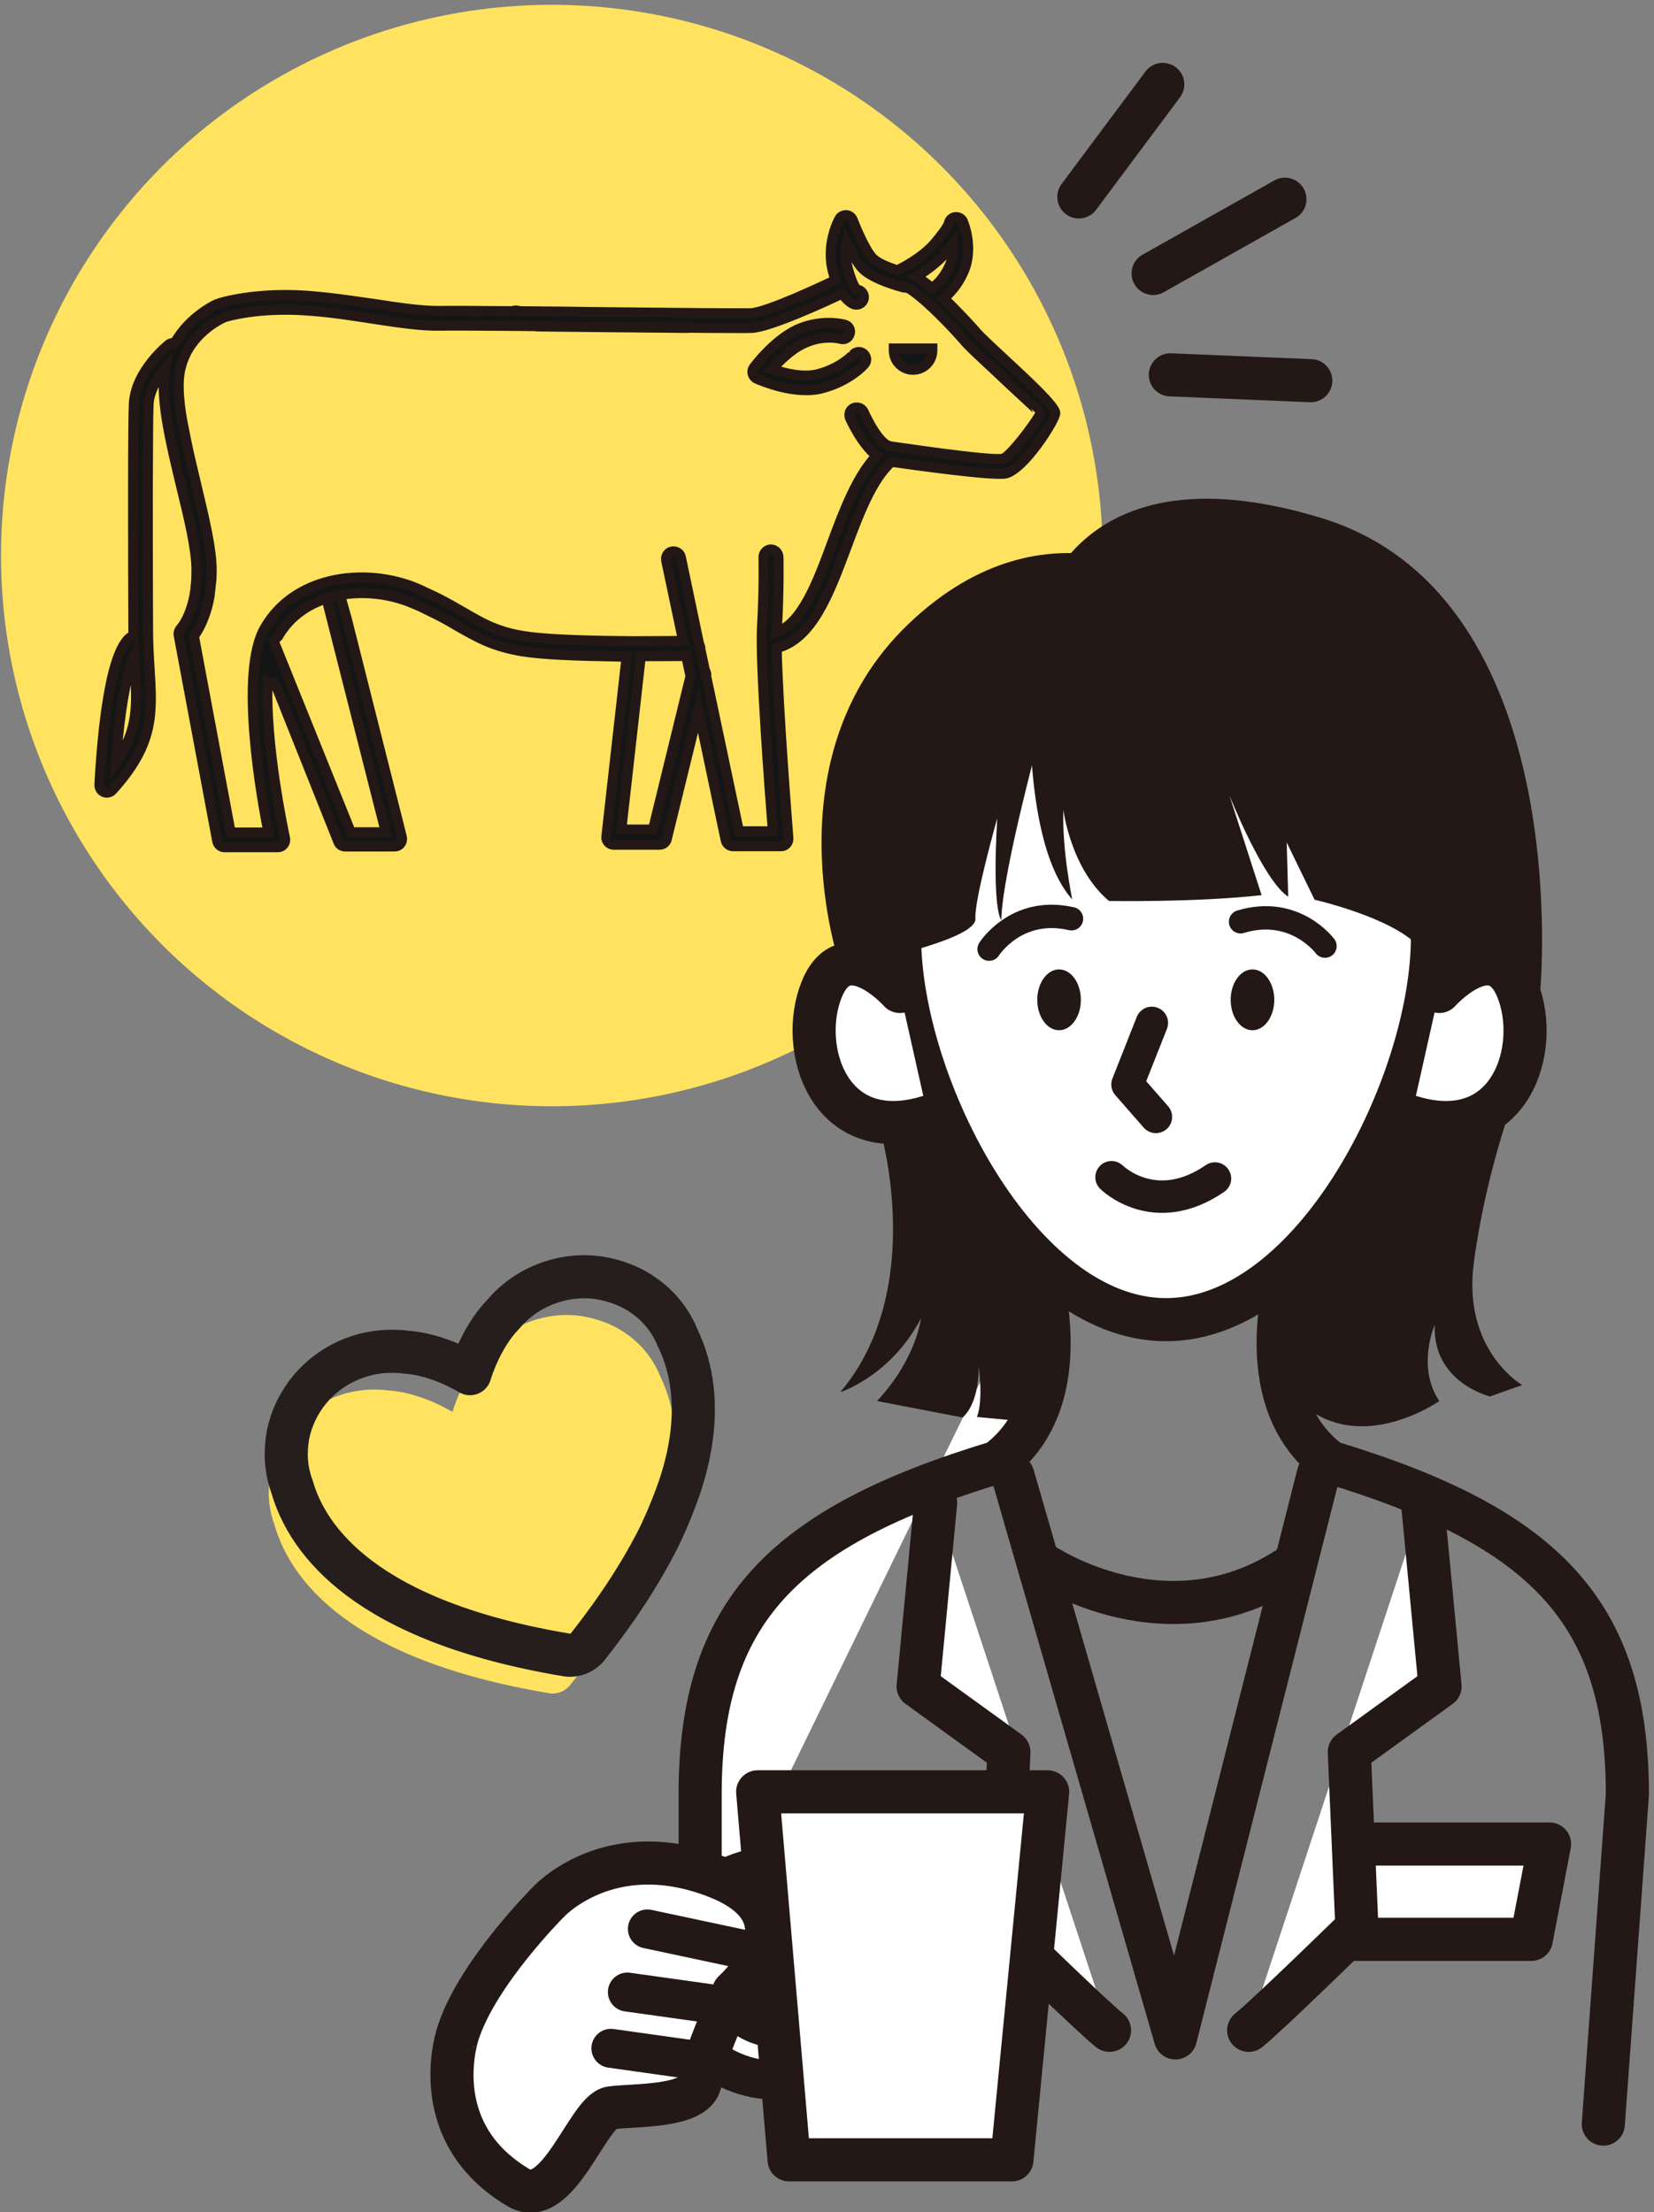
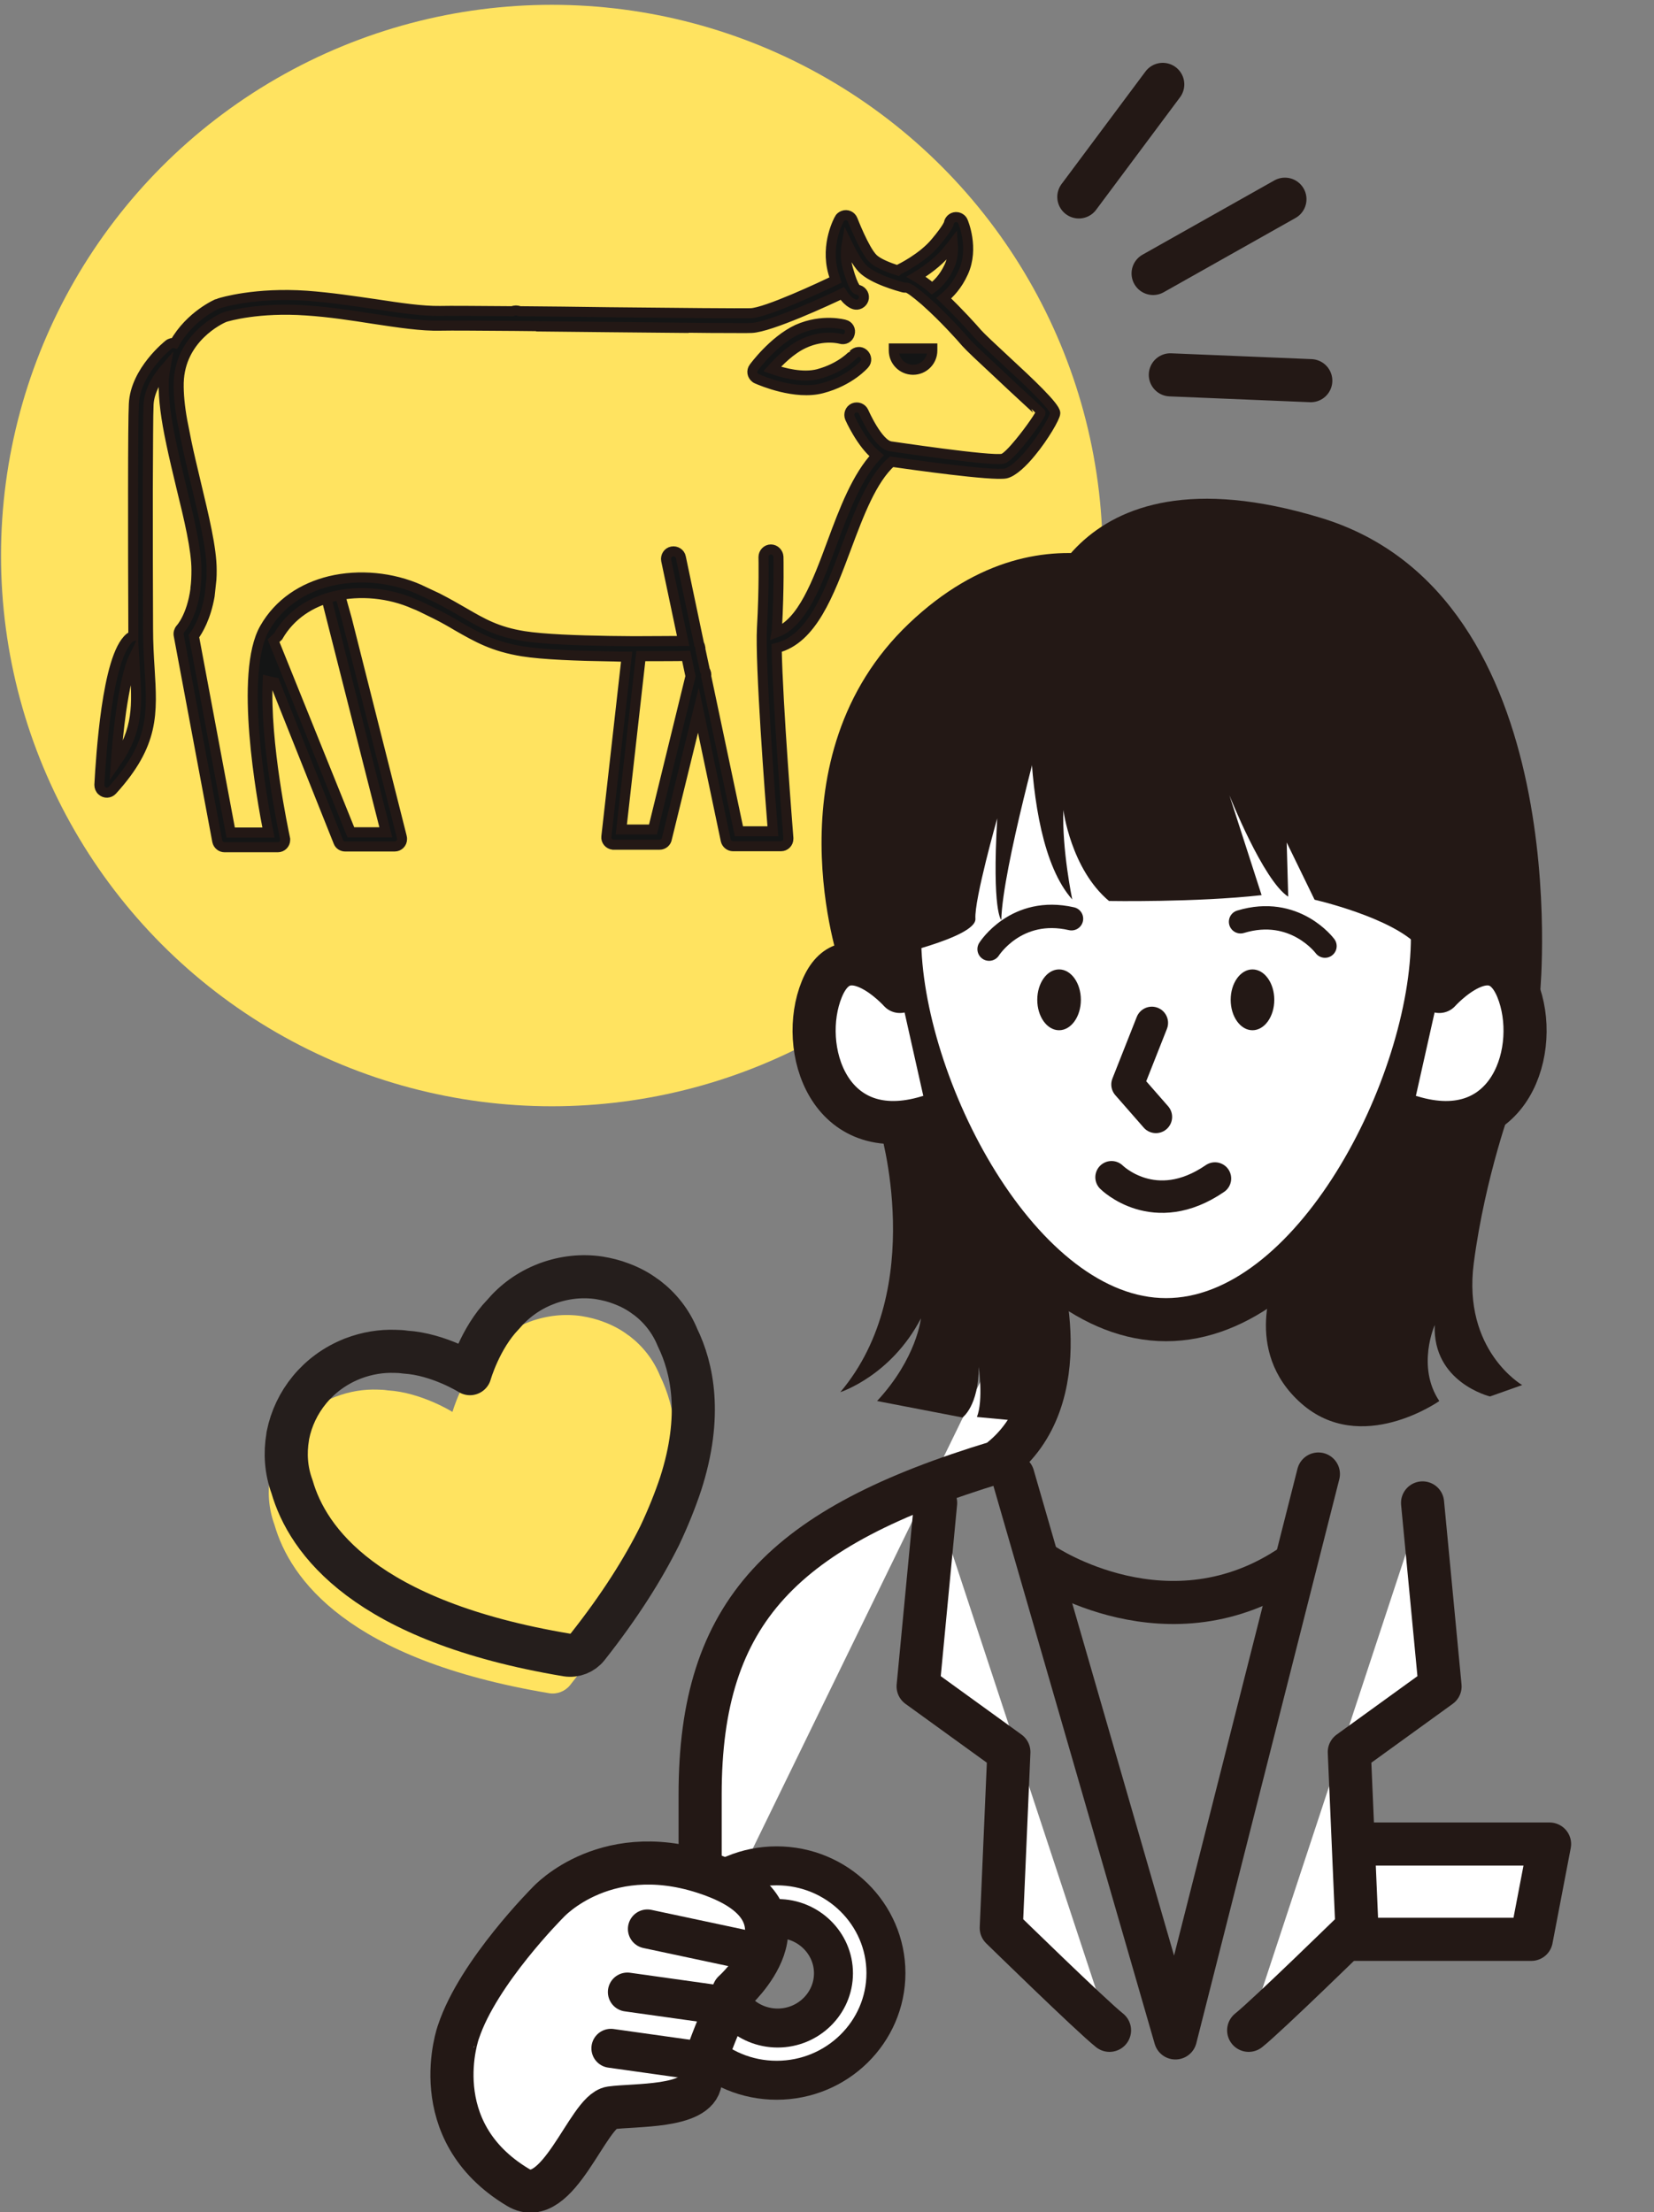
<svg xmlns="http://www.w3.org/2000/svg" version="1.1" id="レイヤー1" x="0px" y="0px" viewBox="0 0 652.5 872.8" style="enable-background:new 0 0 652.5 872.8;" xml:space="preserve">
  <rect x="0" y="0" width="652.5" height="872.8" fill="#808080" stroke="none" />
  <style type="text/css">
	.st0{fill:#FFE360;}
	.st1{fill:#141515;stroke:#231815;stroke-width:3.961;stroke-miterlimit:10;}
	.st2{fill:none;stroke:#494949;stroke-width:15.376;stroke-linecap:round;stroke-linejoin:round;stroke-miterlimit:10;}
	.st3{fill:none;stroke:#251E1C;stroke-width:17.008;stroke-linecap:round;stroke-linejoin:round;stroke-miterlimit:10;}
	.st4{fill:#FFFFFF;stroke:#231815;stroke-width:17.008;stroke-linecap:round;stroke-linejoin:round;stroke-miterlimit:10;}
	.st5{fill:none;stroke:#231815;stroke-width:17.008;stroke-linecap:round;stroke-linejoin:round;stroke-miterlimit:10;}
	.st6{fill:#231815;}
	.st7{fill:none;stroke:#231815;stroke-width:12.796;stroke-linecap:round;stroke-linejoin:round;stroke-miterlimit:10;}
	.st8{fill:#FFFFFF;stroke:#231815;stroke-width:9.227;stroke-linecap:round;stroke-linejoin:round;stroke-miterlimit:10;}
	.st9{fill:#FFFFFF;stroke:#231815;stroke-width:15.379;stroke-linecap:round;stroke-linejoin:round;stroke-miterlimit:10;}
	.st10{fill:#141515;stroke:#231815;stroke-width:17.008;stroke-linecap:round;stroke-linejoin:round;stroke-miterlimit:10;}
</style>
  <g>
    <circle class="st0" cx="217.7" cy="219.2" r="217.3" />
    <path class="st1" d="M133.8,233.5l3,10.7l21.7,86c0.1,0.3,0.1,0.6,0.1,0.9c0,1.6-1.3,2.9-2.9,2.9h-19.5v0c-1.2,0-2.3-0.7-2.7-1.8   l-25.1-62.9c-1.1-0.2-2-0.4-2.8-0.6c-1.2,24.4,6.3,59.5,6.8,61.9c0.1,0.2,0.1,0.5,0.1,0.8c0,1.6-1.3,2.9-2.9,2.9h-21v0   c-1.4,0-2.6-1-2.9-2.4l-15.2-81.2c-0.2-0.9,0.1-1.9,0.7-2.6c0,0,4.4-4.6,5.9-15.6c0-0.1,0-0.3,0-0.4c0.3-2.2,0.4-4.6,0.4-7.2   c0-8.1-2.9-20.2-6-32.8c-1.4-5.8-2.8-11.7-4-17.4c0-0.2-0.1-0.3-0.1-0.5c-1.8-8.6-3-16.7-2.8-23.4c0-1.9,0.3-3.7,0.6-5.4   c-3,3.5-6.3,8.6-6.6,14.2c-0.2,3.6-0.2,16.9-0.3,33.6c0,16.8,0,37.2,0.1,54.9c0,5.6,0.3,10.8,0.6,15.5c1.1,18,1.9,29.9-14.7,48.2   c-1.1,1.2-2.9,1.3-4.1,0.2c-0.7-0.6-1-1.5-1-2.3h0c0.3-5.7,1.1-18.2,2.8-30.1c1.8-12.4,4.6-24.2,9.2-28c0.4-0.3,0.9-0.5,1.4-0.6   c0-0.9,0-1.9,0-2.8c-0.1-17.7-0.1-38.1-0.1-54.9c0-16.9,0.1-30.3,0.3-33.9c0.6-13.1,13.7-23.4,13.7-23.4c0.7-0.6,1.6-0.8,2.4-0.6   c6.2-11,17-15.6,17.1-15.6l0,0c0.1,0,0.2-0.1,0.4-0.1c1.1-0.4,14.6-4.4,34.6-3c9.5,0.7,18.6,2.1,27,3.3c9.8,1.5,18.6,2.8,25.6,2.7   c3.8-0.1,14.7,0,28.6,0.1c0.8-0.4,1.9-0.4,2.7,0c10.8,0.1,23.2,0.2,35.3,0.4c26.8,0.3,52.2,0.5,55.9,0.4   c6.2-0.2,28.1-10.5,33.5-13.1c-0.3-0.9-0.6-1.8-0.9-2.9c-3.2-11.4,2.4-21.1,2.4-21.2c0.3-0.6,0.8-1,1.5-1.3   c1.5-0.6,3.2,0.1,3.8,1.7c0,0,4.5,11.7,7.9,15.1c1.9,2,6.4,3.7,9.8,4.8c0.2-0.2,0.5-0.4,0.8-0.5c0,0,9-4.3,14.2-10.6   c5.1-6.1,5.2-7.5,5.2-7.5c0.3-1.6,1.8-2.7,3.4-2.4c1,0.2,1.9,0.9,2.2,1.8c0,0,4.5,10.4,0.1,20c-2.3,5.1-5.4,8.3-7.7,10.2   c5.8,5.5,11.4,11.7,13.2,13.8c1.2,1.4,6,5.9,11.4,10.9c9,8.3,19.4,18.1,19.4,20.6c0,1.6-4.6,9.5-9.5,15.4c-3.4,4.2-7.2,7.7-10,8.4   c-5.1,1.1-38.1-3.6-45.1-4.6c-7.8,7-12.9,20.6-17.9,34c-6.8,18.2-13.5,36-27.4,39.5c0.4,22.5,4.4,72.2,4.6,74.9c0,0.1,0,0.2,0,0.4   c0,1.6-1.3,2.9-2.9,2.9h-18.9v0c-1.4,0-2.6-1-2.9-2.3l-10.8-51.4l-12.4,50.6c-0.2,1.4-1.4,2.5-2.9,2.5h-18.1v0c-0.1,0-0.2,0-0.3,0   c-1.6-0.2-2.8-1.6-2.6-3.2l8-71c-1.8,0-3.6,0-5.4-0.1c-0.1,0-0.3,0-0.4,0c-13.2-0.2-27.3-0.7-35.3-2c-11.6-1.9-17.8-5.5-25.7-10   c-2.5-1.5-5.3-3.1-8.5-4.7l-5.3-2.6c-1-0.5-2.1-1-3.2-1.4c-9.7-4.3-21.4-5.5-31.7-3c-9.1,2.2-17.1,7.3-22,15.8l-1.8,1.7l30.5,75.6   h13.8l-23.6-93 M250.1,253c8.1,0,15.3-0.1,19.4-0.1l-6.7-31.8c-0.3-1.6,0.7-3.2,2.3-3.5c1.6-0.3,3.2,0.7,3.5,2.3l7.2,34.3   c0.3,0.4,0.4,1,0.5,1.5c0,0.2,0,0.3,0,0.5l1.8,8.4c0.5,0.6,0.6,1.5,0.5,2.3l12.9,61.1h13.4c-1.1-13.5-5.1-66.4-4.3-80.3   c0.9-15.7,0.6-27.9,0.6-27.9c0-1.6,1.3-3,2.9-3c1.6,0,2.9,1.3,3,2.9c0,0,0.3,12.5-0.6,28.3c0,0.5,0,1-0.1,1.5   c10.1-3.8,16-19.4,21.9-35.4c4.8-13,9.8-26.1,17.5-34.3c-6-4.7-10.5-14.9-10.5-14.9l0,0c-0.6-1.5,0-3.2,1.5-3.9   c1.5-0.6,3.2,0,3.9,1.5c0,0,5.6,12.9,10.6,13.6h0l0,0c0.1,0,39.7,6,44.3,4.9c1.3-0.3,4-3.1,6.7-6.4c4.2-5.1,8.2-11,8.2-11.7   c0-0.1-9.5-8.7-17.5-16.3c-5.5-5.1-10.4-9.7-11.9-11.4c-2-2.4-9-10.1-15.4-15.8c0,0-0.1-0.1-0.1-0.1c-0.3-0.3-0.6-0.5-0.9-0.8   c-3.4-2.9-6.2-5.1-7.2-5c-0.4,0-0.9,0-1.2-0.1c-1.5-0.4-12.1-3.3-16.1-7.5c-2-2.1-4.3-6.3-6.1-10c-0.5,2.8-0.7,6.3,0.4,10.1   c2.3,8.3,3.7,8.3,3.7,8.3c1.6,0.2,2.8,1.7,2.6,3.3c-0.2,1.6-1.7,2.8-3.3,2.6c0,0-2.5-0.2-5.2-4.4c-5.6,2.7-28.5,13.3-35.8,13.6   c-1.7,0.1-7.8,0-16.5,0l-77-0.8c-14.1-0.1-25.2-0.2-29.1-0.1c-7.6,0.2-16.6-1.2-26.6-2.7c-8.3-1.3-17.3-2.7-26.5-3.3   c-18.6-1.3-30.9,2.2-32.3,2.7C86.6,126,71,133.4,70.5,151c-0.1,4.3,0.4,9.5,1.4,15l1.6,8.1l0,0c1.1,5.4,2.5,11,3.8,16.6   c3.1,13,6.2,25.6,6.2,34.2c0,1.3,0,2.5-0.1,3.7l-0.7,6.5c-1.5,8.6-4.6,13.7-6.2,15.9L91,328.5h14.9c-2.7-13.7-11.6-63-1.5-80.6   c5.7-10,15.1-16,25.7-18.6c11.6-2.8,24.6-1.5,35.4,3.3c0.2,0.1,0.4,0.2,0.6,0.3l6.4,3l0,0c4.1,2.1,7.4,4,10.5,5.8   c7.4,4.3,13.1,7.6,23.7,9.3c7.6,1.2,20.9,1.7,33.7,1.9L250.1,253z M361.4,109.2c1.9,1.1,4.1,2.6,6.3,4.5c1.7-1.2,4.6-3.8,6.8-8.6   c1.4-3,1.6-6.1,1.4-8.8c-0.7,0.9-1.5,2-2.5,3.1C369.8,103.7,364.9,107.1,361.4,109.2L361.4,109.2z M271.7,129.4L271.7,129.4   c-9.3-0.1-20.4-0.2-31.7-0.3c-9.6-0.1-19.5-0.2-28.5-0.3 M367.8,137.5c0,0.2,0,0.5,0,0.8c0,4.2-3.4,7.6-7.6,7.6   c-4.2,0-7.6-3.4-7.6-7.6c0-0.3,0-0.5,0-0.8H367.8z M333.2,128.1c1.6,0.4,2.5,2,2,3.6c-0.4,1.6-2,2.5-3.6,2c0,0-6.6-1.9-14.5,1.8   c-5.2,2.4-9.8,7.1-12.5,10.1c4.4,1.6,12.1,3.6,18.2,2c9.3-2.5,13.7-7.7,13.8-7.7c1.1-1.2,2.9-1.4,4.1-0.3c1.2,1.1,1.4,2.9,0.3,4.1   c0,0-5.6,6.6-16.7,9.5c-10.5,2.8-24-3-25.6-3.7c-0.2-0.1-0.5-0.2-0.7-0.4c-1.3-1-1.6-2.8-0.6-4.1c0,0,7.6-10.5,17.2-15   C324.5,125.6,333.1,128.1,333.2,128.1L333.2,128.1z M53.2,264c-0.1-1.6-0.2-3.2-0.3-4.9c-2.2,4.5-3.8,12.7-5.1,21.4   c-1,7.1-1.7,14.5-2.1,20.4C54.7,288,54.1,278,53.2,264L53.2,264z M272.4,266.8l-1.7-8c-3.5,0.1-10.1,0.1-17.9,0.1l-7.7,68.4h12.5   L272.4,266.8z" />
  </g>
  <g>
    <g>
      <g>
        <path class="st0" d="M261.6,600.6c8.7-26.9,4.6-45.8-1.2-57.7c-2.6-6.4-6.8-11.7-12-15.7c-0.3-0.2-0.5-0.4-0.6-0.4l0,0     c0,0,0,0,0,0c-2.9-2.2-6.1-3.9-9.6-5.2c-2.8-1.1-5.7-1.8-8.7-2.3c-6.7-1-13.7-0.3-20.5,2.2c0,0-0.1,0-0.2,0.1     c-0.1,0-0.2,0.1-0.3,0.1c-6.8,2.6-12.5,6.8-16.9,12c-9.2,9.5-13.1,23.4-13.1,23.4s-12.3-7.7-25.5-8.5c-1.3-0.2-2.7-0.3-4-0.3     c-5.5-0.2-11.1,0.7-16.6,2.8c-0.1,0-0.2,0.1-0.3,0.1c-0.1,0-0.2,0.1-0.2,0.1c-13.5,5.4-22.6,17-25.2,30c0,0,0,0,0,0c0,0,0,0,0,0     c0,0.1-0.1,0.3-0.1,0.7c-1.1,6.4-0.7,13.2,1.7,19.7c6.1,21.2,28.8,53.1,108.4,66.4c3.1,0.5,6.3-0.8,8.2-3.2     c12.8-16.2,22-30.9,28.5-44C256.9,613.7,259.6,606.9,261.6,600.6" />
      </g>
    </g>
    <g>
      <g>
        <path class="st2" d="M268.5,585.5c8.7-26.9,4.6-45.8-1.2-57.7c-2.6-6.4-6.8-11.7-12-15.7c-0.3-0.2-0.5-0.4-0.6-0.4l0,0     c0,0,0,0,0,0c-2.9-2.2-6.1-3.9-9.6-5.2c-2.8-1.1-5.7-1.8-8.7-2.3c-6.7-1-13.7-0.3-20.5,2.2c0,0-0.1,0-0.2,0.1     c-0.1,0-0.2,0.1-0.3,0.1c-6.8,2.6-12.5,6.8-16.9,12c-9.2,9.5-13.1,23.4-13.1,23.4s-12.3-7.7-25.5-8.5c-1.3-0.2-2.7-0.3-4-0.3     c-5.5-0.2-11.1,0.7-16.6,2.8c-0.1,0-0.2,0.1-0.3,0.1c-0.1,0-0.2,0.1-0.2,0.1c-13.5,5.4-22.6,17-25.2,30c0,0,0,0,0,0c0,0,0,0,0,0     c0,0.1-0.1,0.3-0.1,0.7c-1.1,6.4-0.7,13.2,1.7,19.7c6.1,21.2,28.8,53.1,108.4,66.4c3.1,0.5,6.3-0.8,8.2-3.2     c12.8-16.2,22-30.9,28.5-44C263.7,598.6,266.4,591.8,268.5,585.5" />
      </g>
      <g>
        <path class="st3" d="M268.5,585.5c8.7-26.9,4.6-45.8-1.2-57.7c-2.6-6.4-6.8-11.7-12-15.7c-0.3-0.2-0.5-0.4-0.6-0.4l0,0     c0,0,0,0,0,0c-2.9-2.2-6.1-3.9-9.6-5.2c-2.8-1.1-5.7-1.8-8.7-2.3c-6.7-1-13.7-0.3-20.5,2.2c0,0-0.1,0-0.2,0.1     c-0.1,0-0.2,0.1-0.3,0.1c-6.8,2.6-12.5,6.8-16.9,12c-9.2,9.5-13.1,23.4-13.1,23.4s-12.3-7.7-25.5-8.5c-1.3-0.2-2.7-0.3-4-0.3     c-5.5-0.2-11.1,0.7-16.6,2.8c-0.1,0-0.2,0.1-0.3,0.1c-0.1,0-0.2,0.1-0.2,0.1c-13.5,5.4-22.6,17-25.2,30c0,0,0,0,0,0c0,0,0,0,0,0     c0,0.1-0.1,0.3-0.1,0.7c-1.1,6.4-0.7,13.2,1.7,19.7c6.1,21.2,28.8,53.1,108.4,66.4c3.1,0.5,6.3-0.8,8.2-3.2     c12.8-16.2,22-30.9,28.5-44C263.7,598.6,266.4,591.8,268.5,585.5" />
      </g>
    </g>
  </g>
  <g>
    <g>
      <path class="st4" d="M565.1,369.8c0,58-47,150.9-105.1,150.9c-58,0-105.1-92.9-105.1-150.9c0-58,47-105.1,105.1-105.1    C518.1,264.8,565.1,311.8,565.1,369.8z" />
      <path class="st4" d="M409.2,499.1c0,0,17.7,52.7-15.8,77.8c-84.5,25.6-117.2,59-117.2,131.1v64" />
-       <path class="st5" d="M508.9,499.1c0,0-17.7,52.7,15.8,77.8C609.3,602.5,642,635.9,642,708l-9.5,130.1" />
      <path class="st4" d="M355,391.2c0,0-21.4-23.9-30.8-0.9s2.6,62.4,41.9,50.4" />
      <path class="st4" d="M567.8,391.2c0,0,21.4-23.9,30.8-0.9c9.4,23.1-2.6,62.4-41.9,50.4" />
      <ellipse class="st6" cx="417.8" cy="394.5" rx="8.6" ry="12" />
      <ellipse class="st6" cx="494.1" cy="394.5" rx="8.6" ry="12" />
      <polyline class="st7" points="454.4,403.6 444.8,427.9 456,440.7   " />
      <path class="st7" d="M438.5,464.5c0,0,16.9,16.9,40.8,0.5" />
    </g>
    <path class="st6" d="M407.4,250.1c0,0-7.5,78.8,15.6,104.8c0,0-4.1-19.7-3.5-35.3c0,0,2.9,23.2,18,35.9c0,0,34.2,0.6,60.2-2.3   l-12.7-39.4c0,0,13.3,33.6,23.2,40l-0.6-21.4l11,22.6c0,0,30.7,7,41.1,18.5c10.4,11.6,47.9,17.8,47.9,17.8S622.3,235,521,204.3   S407.4,246.6,407.4,250.1z" />
    <path class="st6" d="M412.1,283.3c0,0-16.6,59.3-17.1,79.7c0,0-3.7-3.2-1.6-40.1c0,0-9.1,32.1-8.6,39.6s-36.4,15.5-36.4,15.5   l-17.1,2.7c0,0-28.3-81.8,27.3-134.7S467.2,232,467.2,232L412.1,283.3z" />
    <path class="st6" d="M596.8,434.8c0,0-10.9,29.1-15.4,63.6c-4.5,34.5,19.1,48.1,19.1,48.1l-12.7,4.5c0,0-22.7-5.5-21.8-28.2   c0,0-7.3,16.4,1.8,30c0,0-30.9,21.8-54.5,0.9c-23.6-20.9-10-50-10-50l46.3-58.1L596.8,434.8z" />
    <path class="st6" d="M347,445c0,0,19.2,63.2-15.5,104.3c0,0,20-6.4,31.8-29.1c0,0-1.6,15.7-17.3,32.6l33.7,6.5c0,0,6.4-4.5,6.4-20   c0,0,1.9,13.1-0.7,19.8l21.3,2l11.9-59.6L377.6,445H347z" />
    <path class="st8" d="M390.2,374.5c0,0,10.7-17,32.5-12" />
    <path class="st8" d="M522.7,373.3c0,0-11.9-16.1-33.3-9.6" />
    <path class="st4" d="M369.1,593l-6.9,72.4l35.8,25.9l-3,69.4c0,0,35.5,34.7,42.7,40.4" />
    <polyline class="st5" points="399.6,582.3 463.7,804.1 520.1,581.6  " />
    <path class="st5" d="M411.8,617.4c0,0,49.5,33.5,98.3,0" />
    <g>
      <path class="st9" d="M306.4,736.2c-23.8,0-43.1,19-43.1,42.3s19.3,42.3,43.1,42.3s43.1-19,43.1-42.3S330.2,736.2,306.4,736.2z     M306.8,800.2c-12.2,0-22-9.7-22-21.6s9.9-21.6,22-21.6s22,9.7,22,21.6S318.9,800.2,306.8,800.2z" />
-       <polygon class="st4" points="399.2,852.2 311.3,852.2 298.9,707 413.3,707   " />
    </g>
    <g>
      <path class="st4" d="M204.4,863.1c15.7,9.4,27.5-30.1,36.6-31.4c9.2-1.3,34,0,35.3-10.5c1.3-10.5,13.1-35.3,13.1-35.3    s34-30.1-7.8-45.8c-41.8-15.7-65.4,10.5-65.4,10.5s-27.5,27.5-35.3,51C180.8,801.7,166.9,840.7,204.4,863.1z" />
      <line class="st9" x1="297.2" y1="770" x2="255.4" y2="761.1" />
      <line class="st9" x1="286" y1="791.4" x2="247.5" y2="786" />
      <line class="st9" x1="273" y1="812.7" x2="241" y2="808.2" />
    </g>
    <polygon class="st4" points="604.1,765.2 530.2,765.2 530.2,727.6 611.3,727.6  " />
    <path class="st4" d="M561.2,593l6.9,72.4l-35.8,25.9l3,69.4c0,0-35.5,34.7-42.7,40.4" />
  </g>
  <g>
    <line class="st10" x1="425.6" y1="77.7" x2="458.7" y2="33.3" />
    <line class="st10" x1="461.7" y1="147.9" x2="517.1" y2="150.2" />
    <line class="st10" x1="454.9" y1="107.9" x2="506.9" y2="78.6" />
  </g>
</svg>